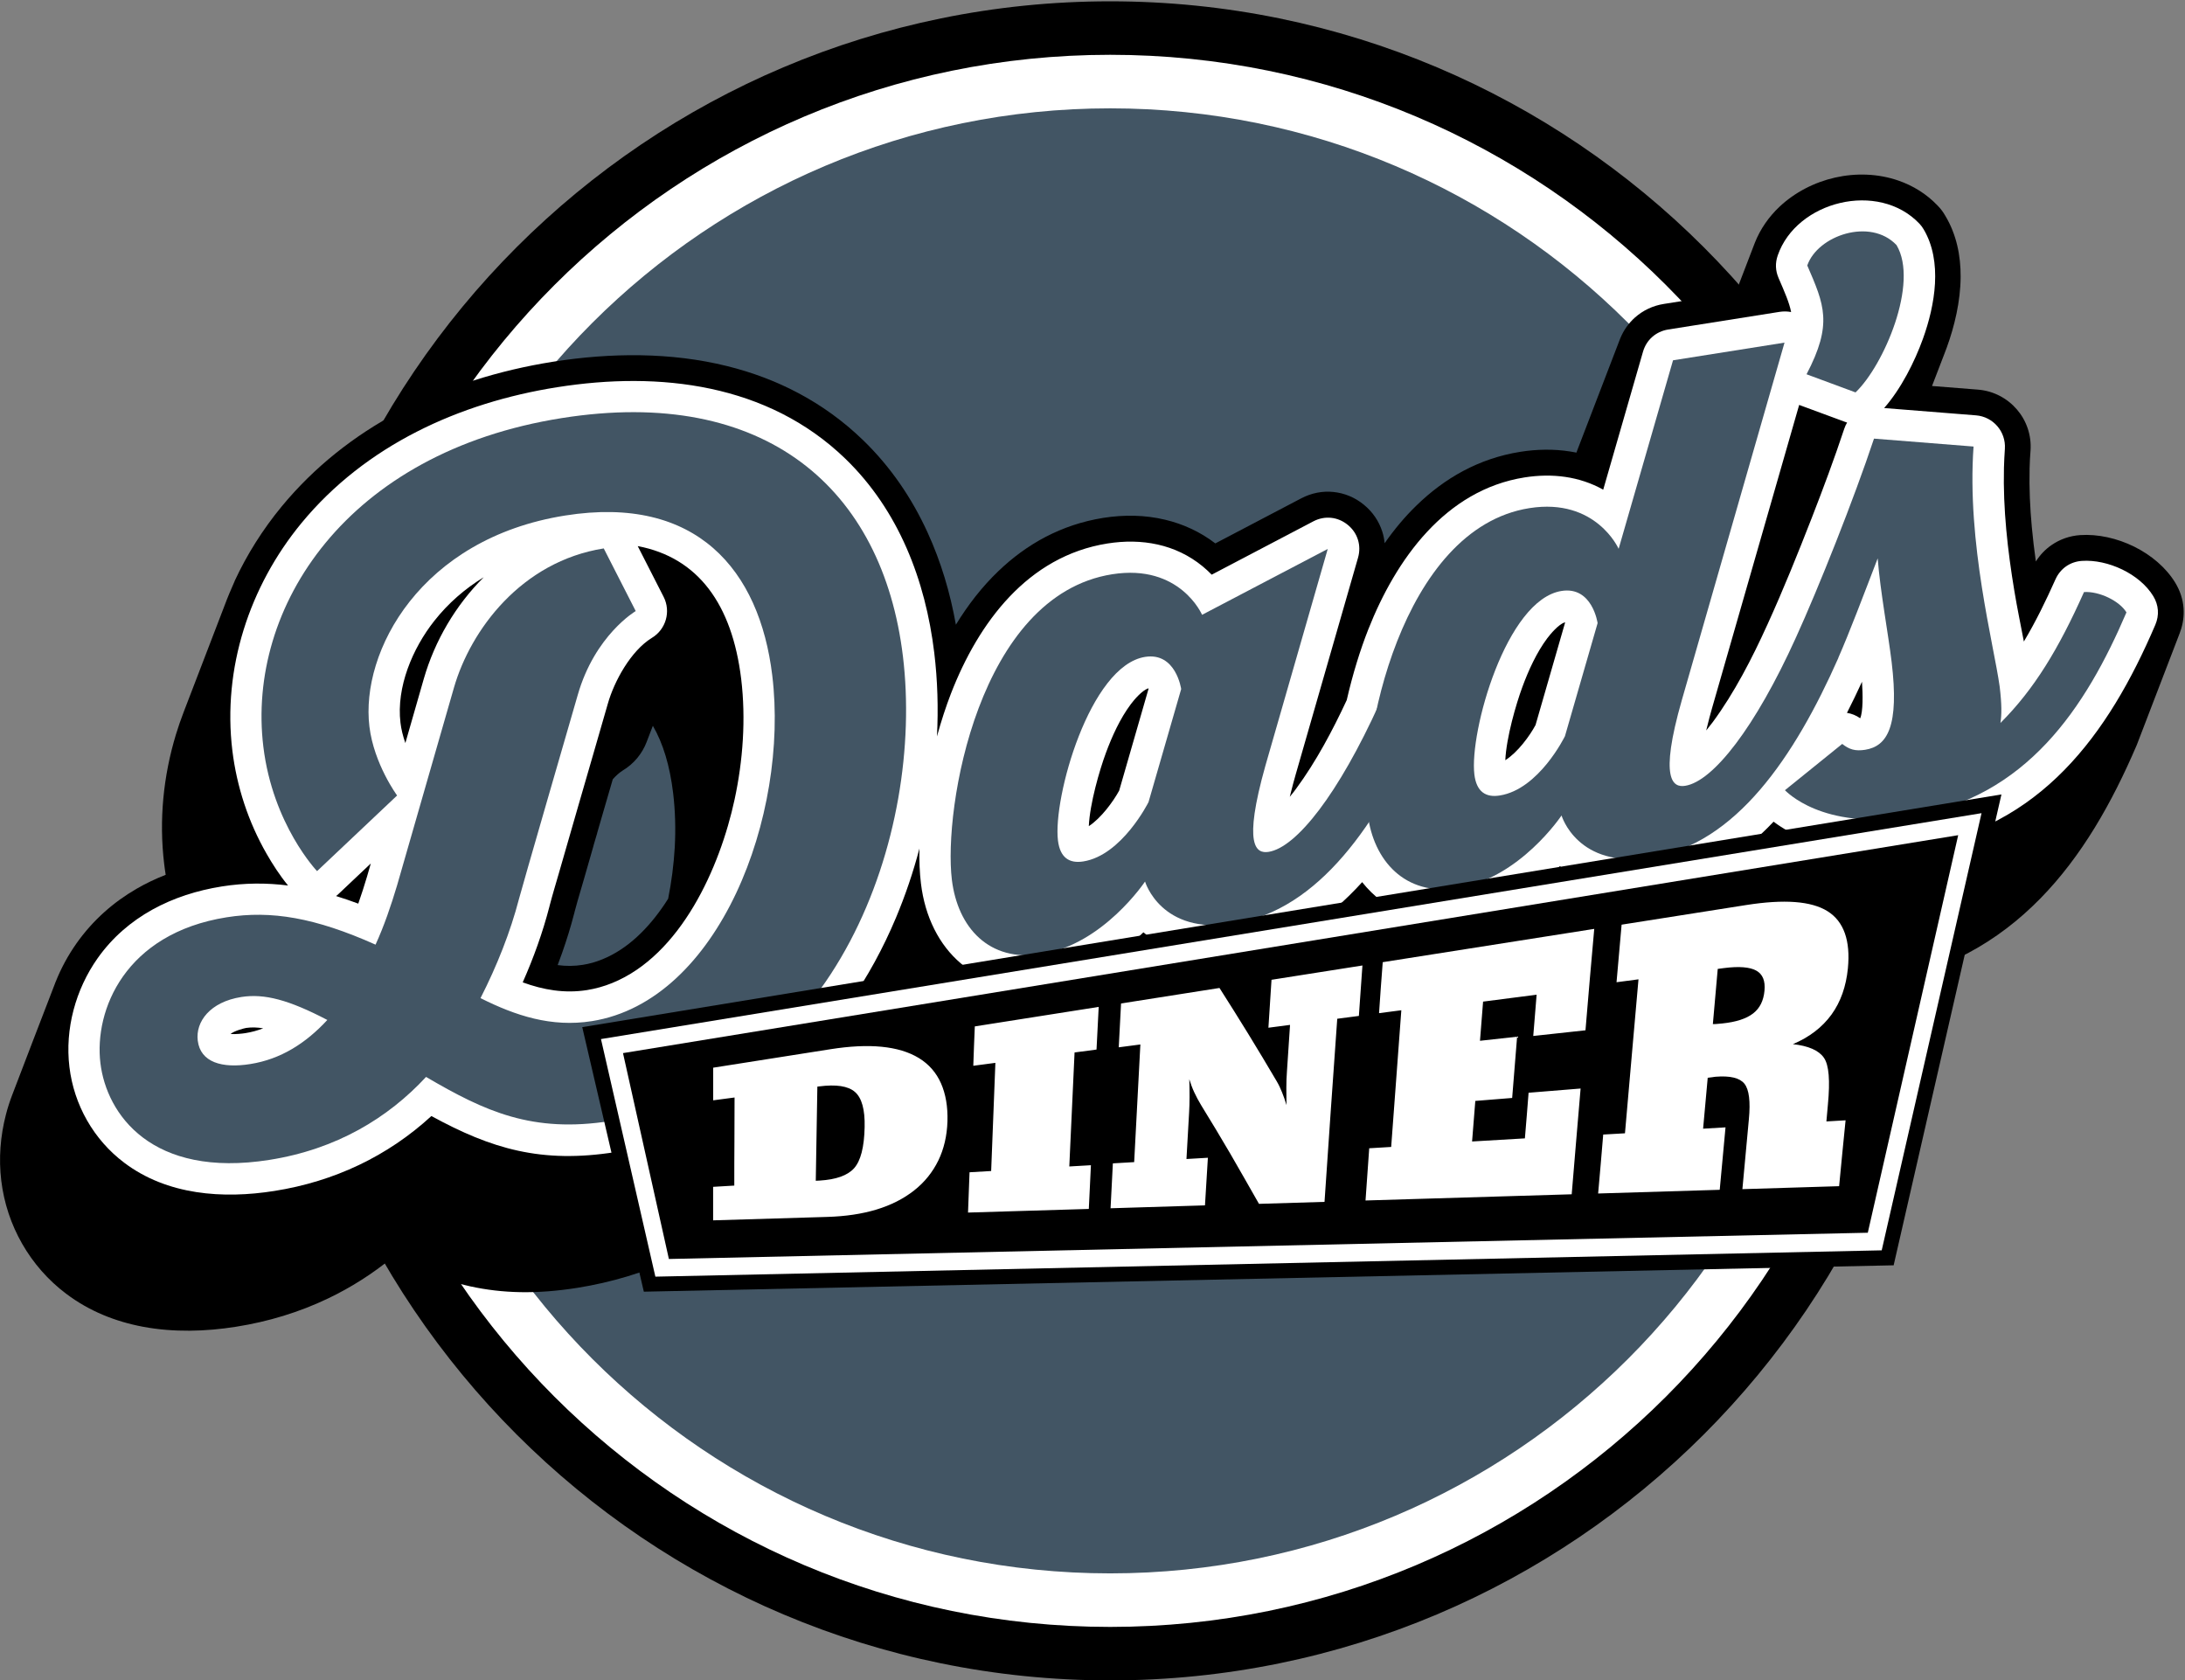
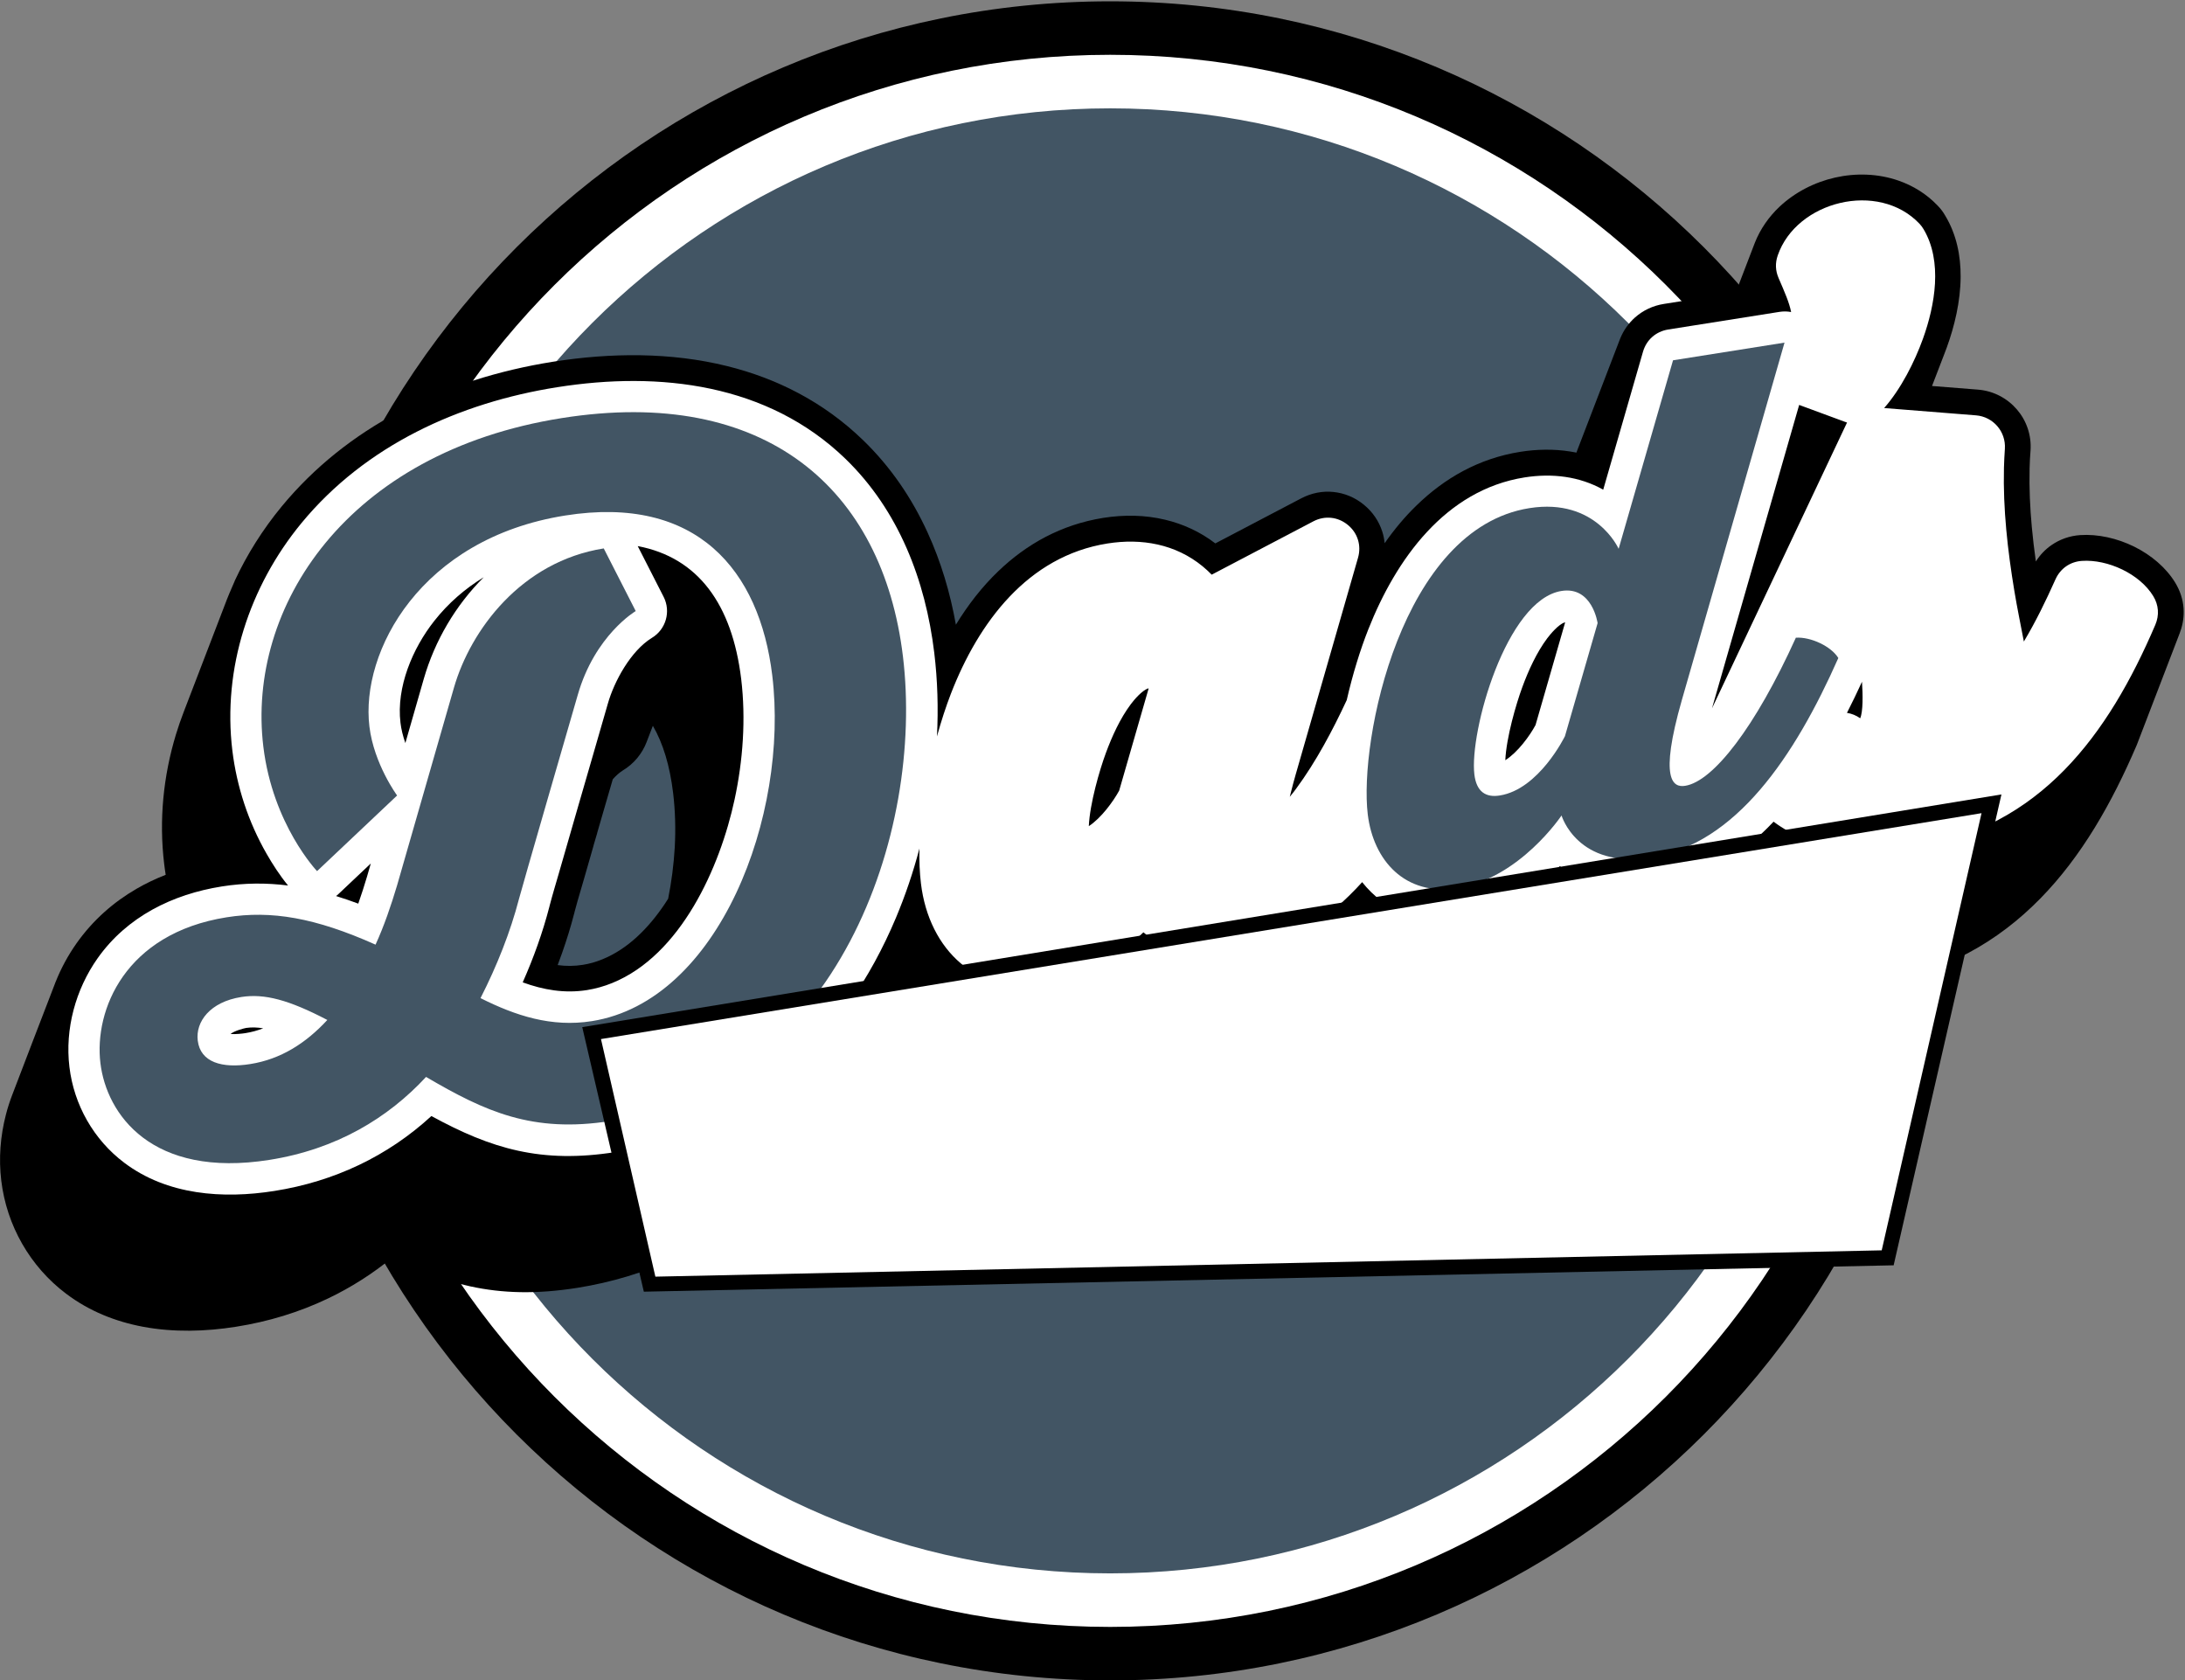
<svg xmlns="http://www.w3.org/2000/svg" id="Layer_1" version="1.1" viewBox="0 0 3314 2548.4">
  <rect x="0" y="0" width="3314" height="2548.4" fill="#808080" stroke="none" />
  <defs>
    <style>
      .st0, .st1, .st2 {
        fill-rule: evenodd;
      }

      .st0, .st3 {
        fill: #fff;
      }

      .st1, .st4 {
        fill: #425564;
      }
    </style>
  </defs>
  <path class="st2" d="M1683.8,2548.4c703.2,0,1273.2-570,1273.2-1273.2S2387,2,1683.8,2,410.7,572,410.7,1275.2s570,1273.2,1273.2,1273.2" />
  <path class="st0" d="M1683.8,83.1c658.4,0,1192.1,533.7,1192.1,1192.1s-533.7,1192.1-1192.1,1192.1S491.8,1933.6,491.8,1275.2,1025.5,83.1,1683.8,83.1" />
  <path class="st1" d="M1683.8,164.3c613.5,0,1110.9,497.4,1110.9,1110.9s-497.4,1110.9-1110.9,1110.9-1110.9-497.4-1110.9-1110.9S1070.3,164.3,1683.8,164.3" />
  <path class="st2" d="M990.2,1100.7l-9.5,24.7c-6.7,17.5-19.2,33-36.5,43.3h0c-5,3.2-10,7.7-14.8,13.1-4.9,16.9-9.9,33.9-14.8,50.8-7.1,24.4-8.8,30.3-8.8,30.4v.3c-1.1,3.6-2.8,9.5-5.6,19l.3-.8c.1-.3-3.2,11.3-15,52.3-1.7,5.9-1.5,4.9-4.5,15.4-3.5,12-7.1,24.1-9.7,34.3v.4s-.2.7-.2.7l-.2.6c-5.3,20.6-11.5,40.5-18.3,59.8-2.2,6.2-4.5,12.4-6.8,18.6,12.5,1.7,25.3,1.7,38.3-.4,5-.8,10-1.9,15-3.3,4.5-1.3,9.4-3,14.6-5.1,38.1-15.5,69.6-46.6,94.8-84.3,1.7-2.5,3.3-5,4.9-7.6,5.1-25.6,8.5-51.8,10-77.9,1.5-27.5.8-55.3-2.5-82.6-5-41.1-15.2-75.1-30.7-101.7M2930.7,585.4l69.4,5.5c23.6,1.9,44.4,13.2,58.9,30,14.4,16.7,22.4,38.9,20.7,62.5-.4,6-.7,10.5-.9,13.5-.3,5.5-.4,10-.5,13.6-.7,29.6.6,59.4,3.4,89.2,1.6,17.1,3.6,34.4,6.1,51.8,6.2-9.8,14.1-18.2,23.5-24.7,12.8-8.9,27.7-14.2,43.8-15.3,26.8-1.8,56.2,4.8,82,17.6,25.4,12.6,48,31.5,62.1,54.6,7.4,12.2,11.7,25.4,12.6,38.9.8,11.8-.8,23.7-5,35.2h0c-.1.4-.2.7-.4,1.1,0,.1,0,.2-.1.3,0,0,0,.1,0,.2l-64.4,167.7c-.4,1.1-.9,2.2-1.3,3.3-37.5,87.5-83.5,168.5-146.1,232.3-64.2,65.5-144.9,112.2-249.9,128.9-41.4,6.6-88.2,7.6-132.8-.7-28.3-5.2-55.9-14.1-80.9-27.6-20.6,19-42.6,35.9-66.2,49.8-33.6,19.9-70.7,34.1-111.4,40.5-32.1,5.1-64.9,5.1-95.9-2.1-18.4-4.3-36.1-11-52.8-20.5-17.5,14.4-36.5,27.3-56.4,38.1-28.2,15.3-58.1,26.3-88.3,31.1-38.4,6.1-73.8,2.4-105-9.1-19.5-7.2-37.2-17.4-53-30.2-19.8,18.6-41.1,35.2-64,49.2-35.2,21.5-74.1,36.9-117.2,43.7-32.1,5.1-64.6,5-95.5-2.2-18.2-4.3-35.8-10.9-52.3-20.5-17.4,14.3-36.2,27.2-55.9,37.9-27.9,15.2-57.6,26.2-87.7,30.9-4.7.7-7.7,1.2-9.1,1.4-60.4,7.3-112.3-9.2-151.8-42.4-19.6-16.5-35.9-36.9-48.4-60.5-41.9,91.1-99.9,170.7-173.3,232-75,62.6-165.7,105.9-271.2,122.7-61.7,9.8-113.4,8.4-162.4-2.3-40.3-8.8-78.1-23.7-117.8-43.8-30.4,24.9-63.3,45.8-98.2,62.4-43.2,20.6-89.8,34.9-139.2,42.7-46.1,7.3-94.5,8.7-141,0-41.5-7.8-81.4-23.5-116.6-50.1-27.4-20.6-49.9-46.5-66.6-75.6-16.8-29.3-27.7-61.9-31.8-96.1-4-33.3-1.4-67.3,7.1-100,2.6-10.2,5.9-20.3,9.7-30.2,21.5-55.9,42.7-111.9,64.4-167.7.3-.9.7-1.8,1-2.7l.2-.4c8.2-20.7,18.9-40.4,31.7-58.6,24.9-35.2,56-62.5,91.1-82.8,14.1-8.2,28.9-15.2,44.2-21.2-.9-5.5-1.6-11-2.3-16.6-8-66.5-1.3-133.2,17.9-196.4,3.5-11.4,7.4-22.8,11.7-33.9l64.4-167.7c.1-.4.3-.7.4-1.1.2-.6.5-1.2.7-1.8.5-1.3,1-2.6,1.6-3.9.2-.5.4-1,.6-1.5.6-1.6,1.3-3.2,1.9-4.7,0-.2.2-.4.3-.6,1.6-3.8,3.3-7.6,4.9-11.4h0c.8-2,1.7-3.8,2.5-5.7v-.3c18.7-40.2,42.6-78.1,71-112.6,50-60.7,110.7-108.1,177.6-143.7,72.3-38.4,152.3-63.2,234.2-76.2,88.1-13.9,179-14.5,264.1,6.6,75.5,18.7,146.2,54.3,206.1,112.2,42.2,40.8,74.3,88.4,97.9,140,20.4,44.5,34.4,91.7,43,140,18.2-29.8,39.6-57.5,64.5-81.3,42.7-40.9,95.2-70.5,159-80.7,31.7-5,63.5-4.5,93.9,2.8,27.2,6.5,53,18.2,76.1,35.9l130.4-68.4c15.5-8.1,32.3-11.3,48.7-9.6,16.6,1.7,32.5,8.1,46,19.2,13.7,11.1,23.2,25.4,28.2,41.2,1.8,5.6,2.9,11.4,3.5,17.3,14.4-20.6,30.5-40,48.4-57.3,42.3-41.2,94.3-71.3,157.4-81.3,25.3-4,50.7-4.4,75.4-.5,3.2.5,6.5,1.1,9.7,1.7.4-1.2.8-2.4,1.3-3.6l64.4-167.7h0c.2-.5.4-1,.6-1.5h0c5.1-12.6,12.8-23.5,22.6-32.2,12.1-10.7,27.1-17.9,43.9-20.5l108.8-17.2,28.4-74c.2-.5.4-1,.6-1.5,0-.1,0-.2.1-.3,8.4-21,21.2-39.1,37-54.1,23.3-22,53.1-37.4,84.6-44.5,31.5-7.1,65.1-6.1,95.8,4.5,22.3,7.7,43,20.3,60.1,38.4,2.5,2.6,4.5,5,6.3,7.4,1.4,1.8,3,4.4,5.1,7.9h0c16.9,28.3,23.3,60.3,23.1,92.4-.2,37.4-9.4,75.1-20.9,106.8-1,2.8-2.1,5.7-3.2,8.5l-19.3,50.2Z" />
-   <path class="st0" d="M2329,1099.4l44.7-154.9c-.1-.3-.2-.5-.3-.8-9.7,3.4-21.4,17.3-26.7,24.3-16.1,21.5-28.5,48.8-37.7,73.8-9.6,25.9-24.3,76.7-25.9,111.1,18.8-11.9,37.1-36.9,46-53.6M1697.4,1199.2l44.6-154.6c-.1-.3-.2-.5-.3-.8-9.7,3.4-21.5,17.3-26.7,24.3-16.1,21.5-28.5,48.8-37.7,73.8-9.6,25.9-24.3,76.6-25.9,111,18.6-12.1,37-37.3,46-53.8ZM399.2,1559.5c-8.9-1.5-17.6-1.8-25.8-.6-3,.5-17.9,4.3-23.8,9.2,7.6.6,18-.6,22.5-1.3,9.5-1.5,18.5-4,27.1-7.3ZM967.3,828.3l39.2,76.8c11.4,22.3,3.5,49.6-18,62.4-31.7,19.6-56.8,65.3-66.6,99.7-14.7,51.6-29.9,103-44.7,154.5-9.8,33.8-19.5,67.5-29.2,101.3-4.8,16.7-10,33.7-14.4,50.6-.1.4-.2.9-.3,1.3-10.1,39.1-24,77.7-40.5,114.9,31,11.3,63.2,17.1,97.5,11.7,13.1-2.1,25.9-5.7,38.2-10.7,104.2-42.3,163.5-175.5,185.6-278.1,12.8-59.1,17.3-122.6,10.1-182.7-13.8-114.2-65.8-184.5-156.8-201.8ZM614.8,1126.9l27.9-97.2c16.8-58.3,48.5-111.9,91-154.3-28.3,17.3-53.7,39.2-75,66.2-32.9,41.6-57.8,100.5-51.3,154.5,1.1,9.5,3.7,20.1,7.4,30.8ZM543.4,1370.4c4.8-13.5,9.1-27.2,13.2-40.8l5.8-20.1-48.9,46.2c-1.2,1.2-2.5,2.2-3.8,3.2,11.3,3.5,22.5,7.3,33.7,11.5ZM2824.1,1033.9c-7.1,15.5-14.7,31.3-22.8,47.2,7.1,1.1,13.9,3.8,20.1,8.2,4.4-10.6,4-35.6,2.7-55.4ZM2801.4,640.8c-1.2-.3-2.4-.7-3.5-1.2l-69.1-25.5-132.2,460.1c-1.9,6.5-5.4,19.4-8.8,33.6,4.2-5.2,7.7-9.7,9.9-12.6,32.7-44.3,59.9-97.2,82.6-147.3,0-.2.2-.4.3-.6,24.1-52.9,46.1-107.5,67.2-161.6,17.4-44.7,34.3-90,49.4-135.5,1.1-3.4,2.6-6.5,4.3-9.4ZM2857.5,618.8l139.6,11.1c26,2.1,45.5,24.8,43.7,50.8-.7,9.6-1.1,19.3-1.4,28.9-1.5,62.3,5.6,125.3,15.8,186.7,4.2,25.4,9.5,51,14.4,76.6,18-30.1,33.4-61.8,47.9-94.2,7.4-16.5,22.2-26.9,40.2-28.1,39.2-2.6,87.6,19.6,108.2,53.5,8.2,13.5,9.3,28.8,3.1,43.4-71.5,167.1-174.4,307.6-366.2,338-69.3,11-154.4,4.8-212.8-39.4-48.6,51.4-107.4,90.1-178.5,101.3-51.9,8.2-104.9,1-145.6-33.8-41.2,40.2-94.6,71.8-147.8,80.3-64.5,10.2-118-13-152.1-56.1-50.3,55.6-111.7,97.9-187.2,109.9-51.6,8.2-104.2.8-144.6-33.8-40.9,40-93.8,71.6-146.7,80-105,16.6-178.5-52.8-190.7-154.1-2-16.6-2.7-34.4-2.3-53-9.5,36.2-21.5,71.4-35.6,105-77.6,184.7-221.7,323-425.1,355.3-112.8,17.9-188.7-5-279.5-54.6-66.4,61-147.5,99.3-238,113.6-78.1,12.4-162.8,6.4-227.9-42.8-46.3-34.9-76.2-87.6-83.1-145.1-7-57.6,9.3-117.6,42.7-164.9,44.6-63.1,113.5-97.1,188.6-109,34.7-5.5,67.9-5.5,100.3-1.4-12.3-14.9-23.7-32.6-32.6-48.2-27.6-48.1-45.2-101.6-51.9-156.6-15-124.3,25.7-248.7,104.8-344.8,97.2-117.9,239.2-182.6,387.9-206.1,155.4-24.6,319.4-5.3,437.1,108.5,80.8,78.2,121.5,184.2,134.8,294.3,5,41.4,6.3,84,4.1,126.8,6.4-23.3,13.6-45.2,21.1-64.7,41.7-107.7,116.4-208.7,237.5-227.9,51.8-8.2,103.2.9,144.3,34.6,4.6,3.8,9.3,8.1,13.8,12.7l154.2-80.9c17.2-9,37-7,52.1,5.3,15.1,12.3,21,31.3,15.6,50l-94.6,328.9c-1.9,6.5-5.4,19.4-8.9,33.6,4.3-5.2,7.8-9.7,9.9-12.7,29.8-40.4,55.1-88,76.5-134,8.9-38.9,20.4-76.1,32.6-107,41.9-106.2,116.7-211.6,237.1-230.7,41.9-6.6,83.3-1.6,119.3,18.6l60.3-209.1c5.2-18.1,19.6-30.8,38.2-33.8l169.1-26.8c6-.9,11.9-.8,17.4.3-2.7-14-9.4-29.3-19-51.5-4.9-11.3-5.3-22.7-1.3-34.4,28.5-82.5,152.7-113.6,214.9-48.1,2.5,2.7,4.4,5.2,6.3,8.4,29.1,48.9,17.3,115.5-1,166.2-12.5,34.7-33.3,76.1-59,105.2Z" />
+   <path class="st0" d="M2329,1099.4l44.7-154.9c-.1-.3-.2-.5-.3-.8-9.7,3.4-21.4,17.3-26.7,24.3-16.1,21.5-28.5,48.8-37.7,73.8-9.6,25.9-24.3,76.7-25.9,111.1,18.8-11.9,37.1-36.9,46-53.6M1697.4,1199.2l44.6-154.6c-.1-.3-.2-.5-.3-.8-9.7,3.4-21.5,17.3-26.7,24.3-16.1,21.5-28.5,48.8-37.7,73.8-9.6,25.9-24.3,76.6-25.9,111,18.6-12.1,37-37.3,46-53.8ZM399.2,1559.5c-8.9-1.5-17.6-1.8-25.8-.6-3,.5-17.9,4.3-23.8,9.2,7.6.6,18-.6,22.5-1.3,9.5-1.5,18.5-4,27.1-7.3ZM967.3,828.3l39.2,76.8c11.4,22.3,3.5,49.6-18,62.4-31.7,19.6-56.8,65.3-66.6,99.7-14.7,51.6-29.9,103-44.7,154.5-9.8,33.8-19.5,67.5-29.2,101.3-4.8,16.7-10,33.7-14.4,50.6-.1.4-.2.9-.3,1.3-10.1,39.1-24,77.7-40.5,114.9,31,11.3,63.2,17.1,97.5,11.7,13.1-2.1,25.9-5.7,38.2-10.7,104.2-42.3,163.5-175.5,185.6-278.1,12.8-59.1,17.3-122.6,10.1-182.7-13.8-114.2-65.8-184.5-156.8-201.8ZM614.8,1126.9l27.9-97.2c16.8-58.3,48.5-111.9,91-154.3-28.3,17.3-53.7,39.2-75,66.2-32.9,41.6-57.8,100.5-51.3,154.5,1.1,9.5,3.7,20.1,7.4,30.8ZM543.4,1370.4c4.8-13.5,9.1-27.2,13.2-40.8l5.8-20.1-48.9,46.2c-1.2,1.2-2.5,2.2-3.8,3.2,11.3,3.5,22.5,7.3,33.7,11.5ZM2824.1,1033.9c-7.1,15.5-14.7,31.3-22.8,47.2,7.1,1.1,13.9,3.8,20.1,8.2,4.4-10.6,4-35.6,2.7-55.4ZM2801.4,640.8c-1.2-.3-2.4-.7-3.5-1.2l-69.1-25.5-132.2,460.1ZM2857.5,618.8l139.6,11.1c26,2.1,45.5,24.8,43.7,50.8-.7,9.6-1.1,19.3-1.4,28.9-1.5,62.3,5.6,125.3,15.8,186.7,4.2,25.4,9.5,51,14.4,76.6,18-30.1,33.4-61.8,47.9-94.2,7.4-16.5,22.2-26.9,40.2-28.1,39.2-2.6,87.6,19.6,108.2,53.5,8.2,13.5,9.3,28.8,3.1,43.4-71.5,167.1-174.4,307.6-366.2,338-69.3,11-154.4,4.8-212.8-39.4-48.6,51.4-107.4,90.1-178.5,101.3-51.9,8.2-104.9,1-145.6-33.8-41.2,40.2-94.6,71.8-147.8,80.3-64.5,10.2-118-13-152.1-56.1-50.3,55.6-111.7,97.9-187.2,109.9-51.6,8.2-104.2.8-144.6-33.8-40.9,40-93.8,71.6-146.7,80-105,16.6-178.5-52.8-190.7-154.1-2-16.6-2.7-34.4-2.3-53-9.5,36.2-21.5,71.4-35.6,105-77.6,184.7-221.7,323-425.1,355.3-112.8,17.9-188.7-5-279.5-54.6-66.4,61-147.5,99.3-238,113.6-78.1,12.4-162.8,6.4-227.9-42.8-46.3-34.9-76.2-87.6-83.1-145.1-7-57.6,9.3-117.6,42.7-164.9,44.6-63.1,113.5-97.1,188.6-109,34.7-5.5,67.9-5.5,100.3-1.4-12.3-14.9-23.7-32.6-32.6-48.2-27.6-48.1-45.2-101.6-51.9-156.6-15-124.3,25.7-248.7,104.8-344.8,97.2-117.9,239.2-182.6,387.9-206.1,155.4-24.6,319.4-5.3,437.1,108.5,80.8,78.2,121.5,184.2,134.8,294.3,5,41.4,6.3,84,4.1,126.8,6.4-23.3,13.6-45.2,21.1-64.7,41.7-107.7,116.4-208.7,237.5-227.9,51.8-8.2,103.2.9,144.3,34.6,4.6,3.8,9.3,8.1,13.8,12.7l154.2-80.9c17.2-9,37-7,52.1,5.3,15.1,12.3,21,31.3,15.6,50l-94.6,328.9c-1.9,6.5-5.4,19.4-8.9,33.6,4.3-5.2,7.8-9.7,9.9-12.7,29.8-40.4,55.1-88,76.5-134,8.9-38.9,20.4-76.1,32.6-107,41.9-106.2,116.7-211.6,237.1-230.7,41.9-6.6,83.3-1.6,119.3,18.6l60.3-209.1c5.2-18.1,19.6-30.8,38.2-33.8l169.1-26.8c6-.9,11.9-.8,17.4.3-2.7-14-9.4-29.3-19-51.5-4.9-11.3-5.3-22.7-1.3-34.4,28.5-82.5,152.7-113.6,214.9-48.1,2.5,2.7,4.4,5.2,6.3,8.4,29.1,48.9,17.3,115.5-1,166.2-12.5,34.7-33.3,76.1-59,105.2Z" />
  <path class="st4" d="M569.6,1432.6c13.1-28.7,23.5-59.3,32.6-89.7l86.3-300c25.2-87.4,102-191.3,227.2-211.2l48.5,95s-62,36.4-88,127.5c0,0-89.2,307.7-89,308.9-13.1,50.4-33.6,102-58.4,150.6,53,26.6,107.5,44.6,168.9,34.9,192.9-30.6,299.3-312,273.6-524.2-19.3-160-114.8-274.2-314-242.6-219.2,34.7-310.8,206.3-297,320.1,6.9,56.9,42,104.5,42,104.5l-121.4,114.7s-67.2-70.3-81.5-188.9c-25.5-211,126-446.5,452.9-498.2,308.1-48.8,486.4,106.6,517.2,361.5,32.4,267.9-98.9,650-443.3,704.5-119,18.8-190.7-14.5-280-66.8-57.6,62.3-136.1,109.8-237.5,125.8-179.1,28.4-247.1-69.6-256.4-146.7-9.7-80.6,37.5-196.8,191.5-221.2,67.6-10.7,134.1.5,225.8,41.5ZM496.6,1546.9c-58.6-30.6-95.5-40.4-130.6-34.9-47.6,7.5-69.5,37.6-66.1,66,4,33.2,37,42.5,79.6,35.7,46.3-7.3,84.3-31.5,117-66.9Z" />
-   <path class="st4" d="M2156.5,1098c-66.4,150-155.6,282.1-285.3,302.7-110.6,17.5-134.5-63.8-134.5-63.8,0,0-63.3,95.2-156.9,110-79.8,12.6-127.3-40.3-136.1-112.8-13-107.7,40-431,243.1-463.2,103.1-16.3,136.4,61.5,136.4,61.5l190.6-99.9-94.6,328.9c-34.1,121.3-14.2,133.5,4.9,130.5,42.5-6.7,106.3-88.6,167.9-224.6,22.6-1.5,53.6,13.1,64.4,30.8ZM1741.8,1217l49.7-172s-7.9-56.2-54.7-48.8c-84,13.3-140,214-132.2,278.4,3.2,26.2,17.3,35.2,38.5,31.8,58.5-9.3,98.6-89.5,98.6-89.5Z" />
  <path class="st4" d="M2788.2,997.9c-66.4,150-155.6,282.1-284.2,302.5-111.7,17.7-135.6-63.7-135.6-63.7,0,0-63.3,95.2-157.9,110.2-79.8,12.6-127.6-42.4-136-111.8-13.5-111.7,50.6-433.7,245.2-464.5,101-16,135.3,61.7,135.3,61.7l82.5-285.9,169.1-26.8-155.6,541.6c-35.1,122.5-13.1,133.4,4.9,130.5,42.5-6.7,106.3-88.6,167.9-224.6,22.6-1.5,53.6,13.1,64.4,30.8ZM2373.4,1117l49.7-172s-7.9-56.2-54.7-48.8c-84,13.3-140,214-132.2,278.4,3.2,26.2,17.3,35.2,38.5,31.8,59.5-9.4,98.6-89.5,98.6-89.5Z" />
-   <path class="st4" d="M2723.8,967.1c34.3-75.2,88.3-210.9,118.5-301.9l151,12c-10.5,146.3,30.9,300.8,39.6,364,3.4,28.2,3,42.6,1.2,55.2,51.3-51.2,88.3-112.5,126.7-198.5,22.6-1.5,53.6,13.1,64.4,30.8-61.7,144.1-151.3,281.4-330,309.7-131.9,20.9-186.8-39.1-188-40l86.9-70.2c10.8,8.5,19.8,11.2,34.7,8.9,34-5.4,52-35.9,40.2-133.6-5.4-44.3-17.1-106-21.1-156.7-21.4,55.7-42.8,112.4-59.8,151-22.6,1.5-53.6-13.1-64.4-30.8Z" />
-   <path class="st1" d="M2741.1,402.6c15.7-45.5,95.6-72.9,135.4-30.9,34.2,57.5-19.3,182.5-62.2,223.4l-74.3-27.5c40-76.3,26.9-105.4,1.1-165" />
  <polygon class="st2" points="883.1 1557.7 3035.6 1204.8 2872.1 1918.9 976.5 1958.9 883.1 1557.7" />
  <polygon class="st0" points="911.5 1575.8 994 1936.1 2854 1896.2 3005.4 1233.2 911.5 1575.8" />
-   <polygon class="st2" points="944.9 1597.1 1014.5 1909.3 2832.9 1869.5 2970 1266.6 944.9 1597.1" />
  <path class="st3" d="M2423.9,1810c2.6-29.8,5.3-59.6,7.7-89.4,10.9-.7,21.9-1.3,33-1.9,3.3-38.9,6.7-77.8,10.2-116.7,3.5-39,6.8-77.9,10.3-116.8-11,1.5-22.3,2.9-33.3,4.4,2.5-29.1,5.1-58.1,7.7-87.3,62.9-9.9,126-19.9,189.1-29.8,57.5-9,98.6-6.1,123.4,9.5,24.6,15.5,34.8,44.6,30.7,86.6-2.7,27.2-10.8,50.6-24.9,70.1-14.1,19.4-33.7,34.3-58.5,44.8,23.7,2.6,39.3,9.5,47,20.6,7.8,11.2,9.5,34.7,6.1,70.9-.8,8.5-1.4,17.1-2.3,25.7,9.6-.6,19.3-1.2,29.1-1.7-3.3,33.3-6.7,66.7-9.8,99.9-49.1,1.5-98,3-146.7,4.5,3.2-35.3,6.5-70.5,9.8-105.8,2.6-27.2.4-45.3-6.8-54.2-7.2-8.8-21.7-12.2-43.3-10.5-1,0-3,.4-5.8.8-2.4.4-4.7.6-6.5.8-2.3,25.7-4.7,51.5-7,77.2,11.2-.7,22.6-1.4,34-2-3,31.6-6,63.2-8.8,94.7-61.5,1.8-123,3.7-184.4,5.6M2605.3,1469.4c-2.5,27.9-4.9,55.8-7.4,83.7,1.8,0,3.9,0,5.6-.2,2.1-.1,5.1-.4,8.9-.8,20.9-2.2,36.3-7.2,46.6-15.2,10.2-7.9,15.8-19.3,17.2-34.4,1.4-15-2.6-25.1-12.6-30.6-9.6-5.3-25.8-6.7-48.6-3.8-3.3.4-6.7.9-9.8,1.3ZM2383.6,1811.2c-104.3,3.1-208.4,6.3-312.5,9.4,1.8-26.4,3.7-52.8,5.6-79.2,11-.7,22.1-1.3,33.3-2,2.6-34.6,5.2-69.1,7.7-103.6,2.5-34.5,5.1-69.1,7.7-103.7-11.4,1.5-22.8,2.9-33.8,4.4,1.8-25.8,3.5-51.5,5.6-77.3,106.9-16.8,213.8-33.7,320.8-50.5-2.3,25.7-4.6,51.4-6.8,77-2.2,25.6-4.2,51.2-6.5,76.8-26.5,2.9-52.9,5.7-79.2,8.6,1.8-20.9,3.5-41.7,5.1-62.6-27.2,3.6-54.2,7-81.2,10.5-1.6,19.8-3.2,39.6-4.7,59.4,18.8-2,37.5-4.1,56.3-6.2-2.5,31.1-5.1,62-7.5,92.9-18.6,1.5-37.3,3-55.9,4.5-1.6,20.5-3.3,41-4.9,61.5,26.6-1.6,53.3-3.1,80.1-4.7,1.9-23.1,3.9-46.1,5.6-69.2,26.3-2.1,52.6-4.3,78.9-6.4-2.3,26.7-4.6,53.5-6.8,80.2-2.3,26.7-4.4,53.5-6.7,80.2ZM1799.6,1757.7c10.7-.7,21.6-1.3,32.4-1.9-1.6,24.1-3,48.2-4.4,72.2-47.9,1.5-95.5,2.9-143.2,4.4,1.1-22.7,2.3-45.4,3.5-68.1,10.5-.6,21.4-1.3,32.3-1.9,1.6-29.7,3.2-59.5,4.7-89.2,1.6-29.7,3.2-59.5,4.7-89.2-11,1.4-21.9,2.8-32.8,4.3,1.1-22.1,2.3-44.3,3.5-66.5,49.8-7.9,99.6-15.7,149.3-23.5,14.5,22.8,29.1,45.9,43.5,69.4,14.5,23.7,29,47.7,43.3,72.1,3.1,5.2,5.7,10.8,8.1,16.8,2.4,5.9,4.7,12.4,6.7,19.3-.2-9.1-.2-17.9-.2-26.3s.3-16.6.9-24.6c1.6-23.5,3.2-47.1,4.7-70.7-11,1.4-21.9,2.8-32.8,4.3,1.6-24.2,3-48.4,4.7-72.7,45.9-7.3,91.8-14.5,137.9-21.7-1.9,25.5-3.7,51-5.4,76.5-11,1.4-22.1,2.8-32.8,4.3-3.3,46.3-6.6,92.6-9.8,138.9-3.2,46.2-6.3,92.5-9.5,138.8-33.1,1-66.3,2-99.4,3-14.7-25.7-29-51.1-43.6-76.2-14.5-24.8-29.2-49.2-44-73.2-4.1-6.7-7.6-13.4-10.7-20-3.1-6.7-5.4-13.3-7.4-19.6.4,9.4.3,18.4.4,26.9,0,8.6-.3,16.6-.7,23.8-1.3,23.4-2.6,46.9-4,70.4ZM1509.5,1611.9c-11.2,1.5-22.3,2.9-33.3,4.4.7-19.9,1.4-39.8,2.3-59.7,62.6-9.8,125.1-19.7,187.9-29.6-1.2,21.6-2.3,43.2-3.3,64.7-11,1.5-22.3,2.9-33.3,4.4-1.2,28.8-2.6,57.6-4,86.5-1.4,28.8-2.6,57.6-4,86.4,10.9-.6,21.7-1.3,32.8-1.9-1.1,22.1-2.1,44.2-3.2,66.3-61.2,1.8-122.2,3.7-183.2,5.5.7-20.3,1.6-40.7,2.3-61.1,10.7-.7,21.7-1.3,32.8-1.9,1.1-27.3,2.1-54.6,3.2-81.9,1.1-27.3,2.1-54.7,3.2-82ZM1081.6,1850.6v-50.7c10.5-.7,21.2-1.3,32.1-1.9,0-22.2,0-44.5.2-66.8,0-22.2.2-44.5.2-66.8-10.9,1.4-21.7,2.8-32.4,4.3v-49.5c59.2-9.3,118.5-18.7,177.7-28,58.9-9.3,103.9-5.1,134.3,13.4,15.2,9.3,26.4,22.2,33.5,38.3,7.1,16.1,10.5,35.4,9.8,57.8-.7,21.8-5.3,41.6-13.8,59.2-8.5,17.4-20.6,32.8-36.8,45.5-32.3,25.4-76.1,38.4-131.6,40.1-57.7,1.8-115.3,3.5-173,5.2ZM1237.3,1790.7c1.9-.1,3.9-.2,5.8-.3,24.9-1.5,42.4-7.7,52.2-18.6,10.1-11.2,15.5-32.1,16.1-62.7.6-26.2-4.3-44.1-14.7-53.1-10.4-9.1-28.6-11.7-54.5-8.4-.9.1-1.8.3-2.5.3-.5,23.8-.9,47.6-1.2,71.4-.3,23.8-.9,47.6-1.2,71.3Z" />
</svg>